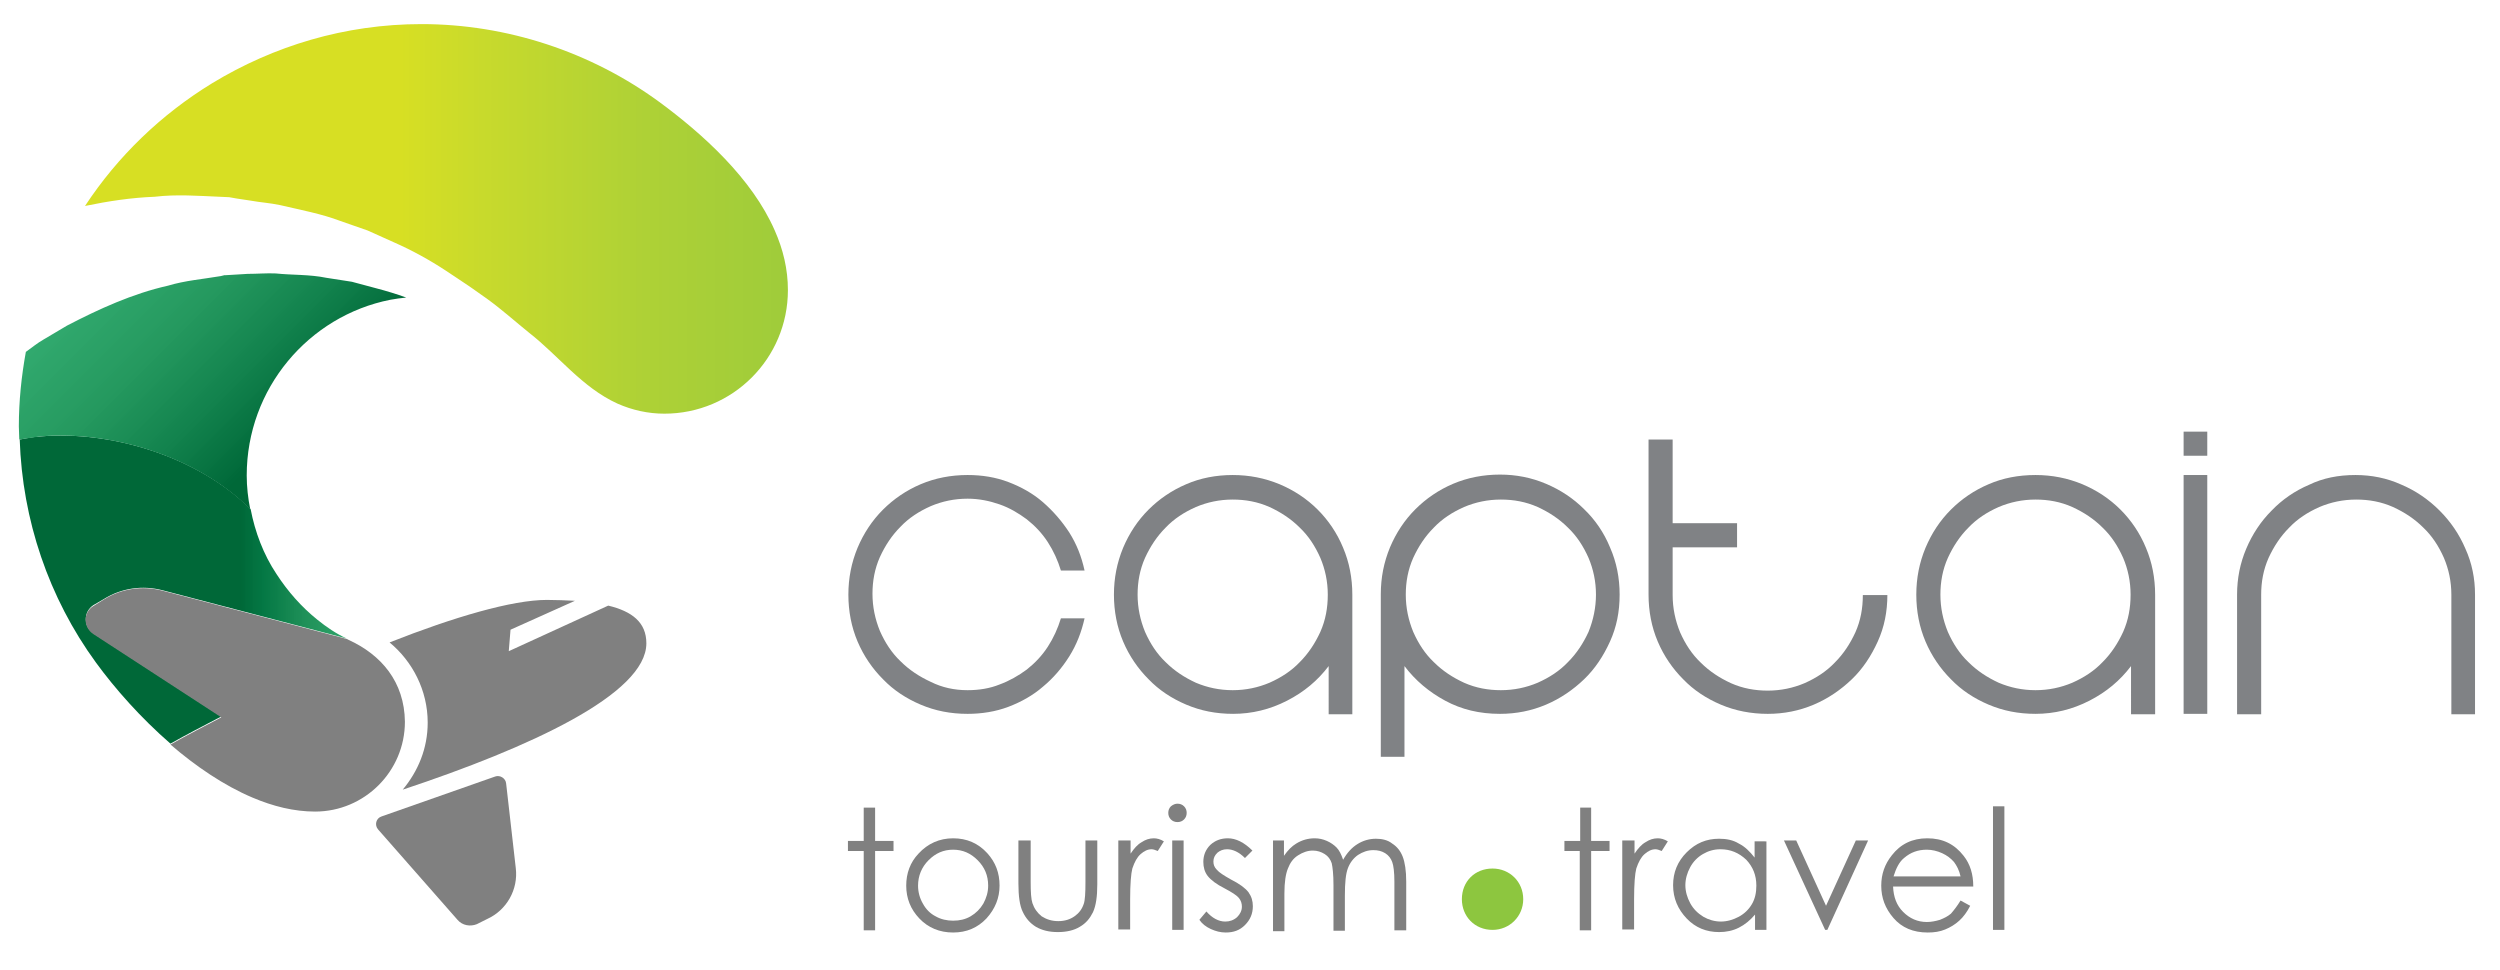
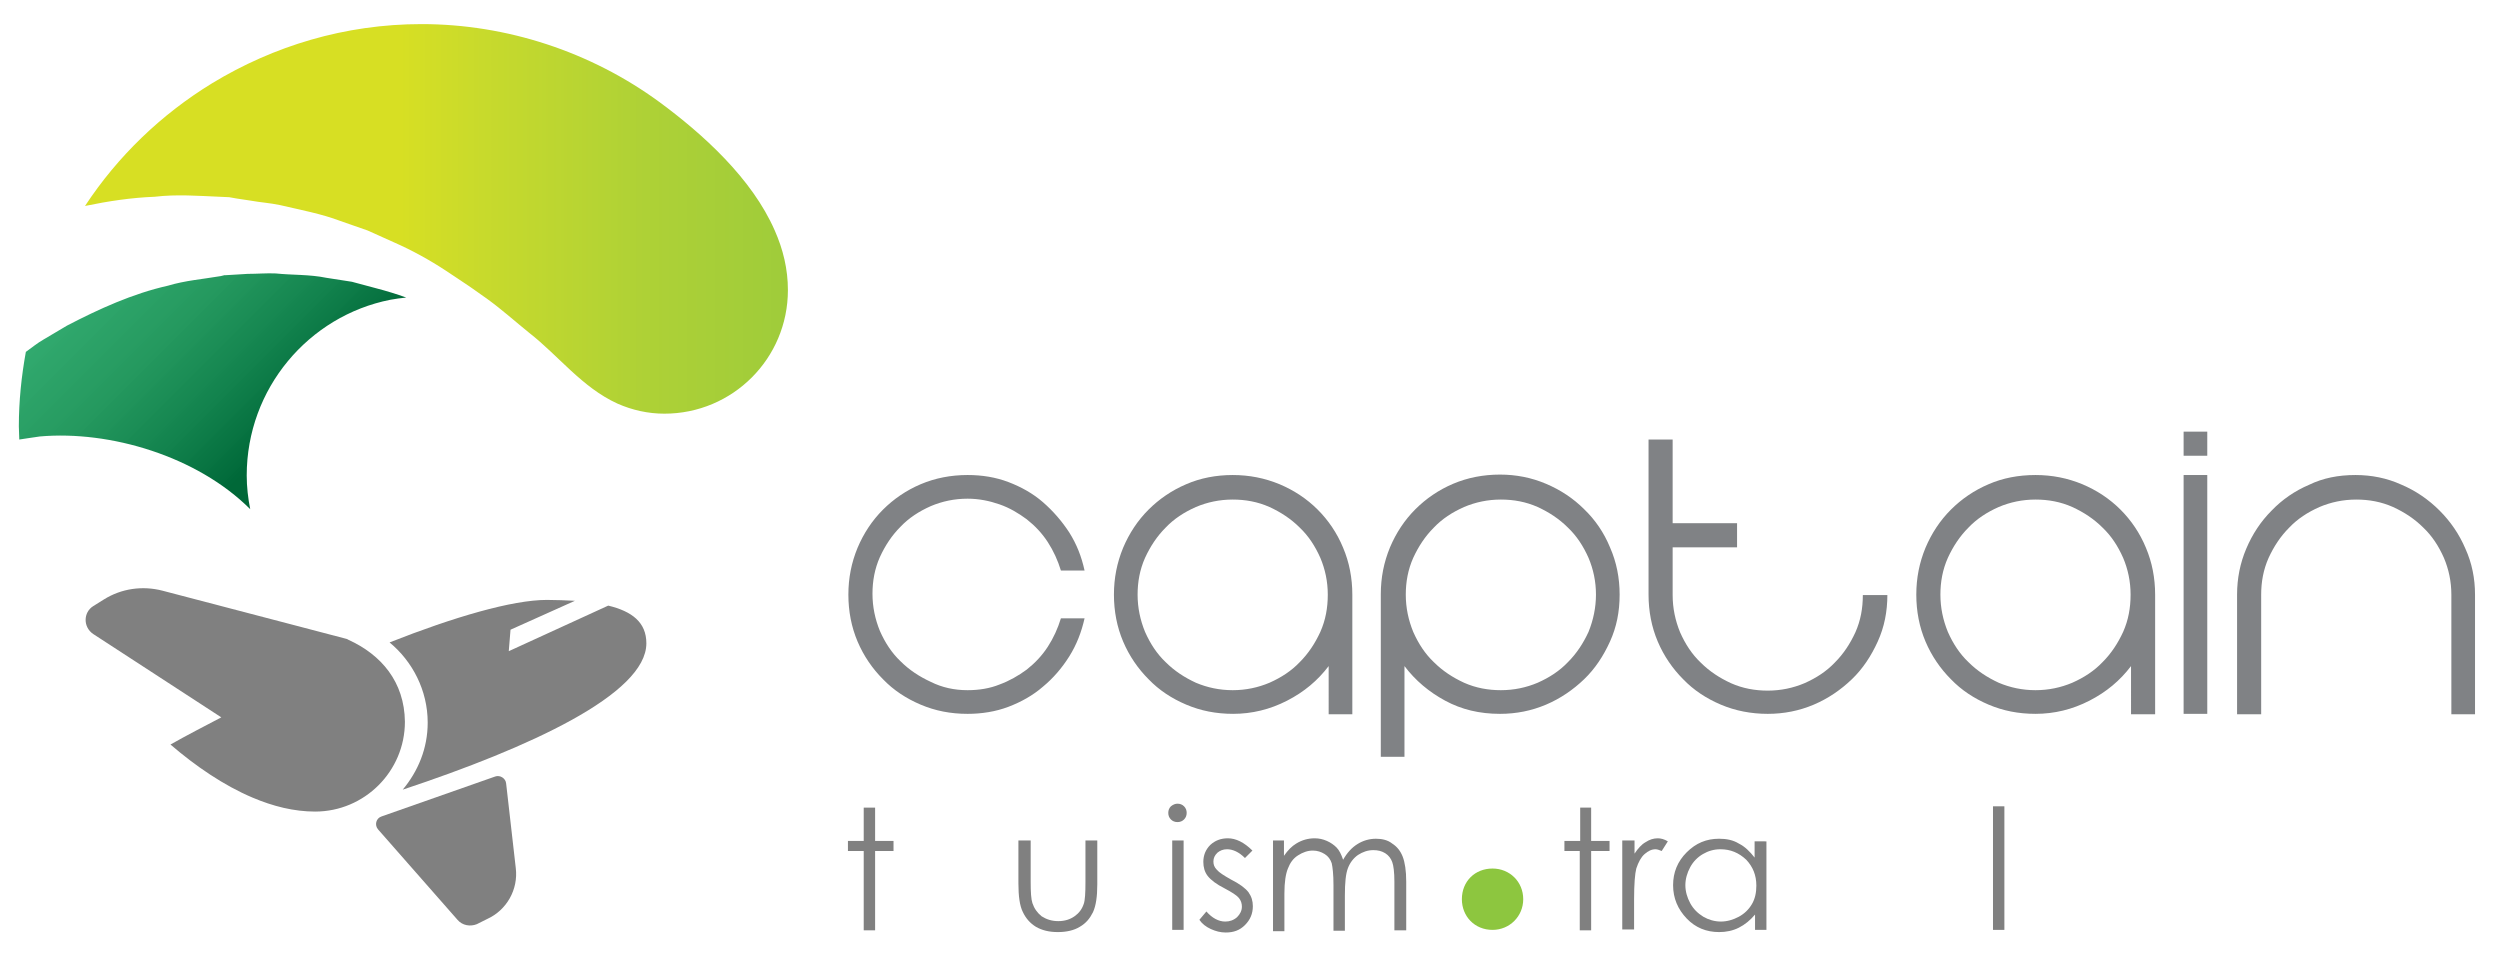
<svg xmlns="http://www.w3.org/2000/svg" version="1.1" id="Layer_1" x="0px" y="0px" viewBox="0 0 570.5 221.3" style="enable-background:new 0 0 570.5 221.3;" xml:space="preserve">
  <style type="text/css">
	.st0{fill:#808080;}
	.st1{fill:url(#SVGID_1_);}
	.st2{fill:url(#SVGID_2_);}
	.st3{fill:url(#SVGID_3_);}
	.st4{fill:#808285;}
	.st5{fill:#8DC63F;}
</style>
  <g>
    <g>
      <path class="st0" d="M97.6,164.9c0,5.9-2.2,11.1-5.7,15.3c28.9-9.6,55.6-21.8,55.6-33.4c0-4.8-3.3-7.3-8.7-8.6l-22.7,10.4l0.4-4.9    l14.7-6.6c-2.1-0.1-4.3-0.2-6.4-0.2c-7.9,0-21.2,3.9-35.9,9.7C94.1,150.9,97.6,157.5,97.6,164.9z" />
      <linearGradient id="SVGID_1_" gradientUnits="userSpaceOnUse" x1="38.953" y1="134.596" x2="102.675" y2="134.596">
        <stop offset="0.25" style="stop-color:#006838" />
        <stop offset="0.329" style="stop-color:#017642;stop-opacity:0.99" />
        <stop offset="0.489" style="stop-color:#198E54;stop-opacity:0.968" />
        <stop offset="0.653" style="stop-color:#25A264;stop-opacity:0.946" />
        <stop offset="0.821" style="stop-color:#2AAF6E;stop-opacity:0.924" />
        <stop offset="1" style="stop-color:#2BB673;stop-opacity:0.9" />
      </linearGradient>
-       <path class="st1" d="M23.7,136.7c4-2.5,8.8-3.2,13.4-2l29.8,7.8l12.2,3.2c-2.4-1.1-4.6-2.6-6.7-4.3c-3.6-2.9-6.7-6.4-9.3-10.4    c-3-4.5-4.9-9.6-5.9-14.8c-12.1-12.1-32-18-48-16.6c-1.6,0.1-3.1,0.4-4.7,0.7c0.6,18.3,6.6,36.1,17.4,50.9    c4.3,5.9,10.2,12.6,17,18.5c3.7-2.1,7.6-4.1,11.6-6.2l-29.2-19c-2.3-1.5-2.3-4.9,0-6.4L23.7,136.7z" />
      <linearGradient id="SVGID_2_" gradientUnits="userSpaceOnUse" x1="107.218" y1="142.786" x2="-15.586" y2="19.983">
        <stop offset="0.35" style="stop-color:#006838" />
        <stop offset="0.355" style="stop-color:#006939;stop-opacity:0.999" />
        <stop offset="0.449" style="stop-color:#0F814B;stop-opacity:0.985" />
        <stop offset="0.551" style="stop-color:#1E965A;stop-opacity:0.969" />
        <stop offset="0.665" style="stop-color:#27A567;stop-opacity:0.952" />
        <stop offset="0.799" style="stop-color:#2BB06F;stop-opacity:0.931" />
        <stop offset="1" style="stop-color:#2BB673;stop-opacity:0.9" />
      </linearGradient>
      <path class="st2" d="M85.9,65.8c-1.9-0.5-3.7-1-5.6-1.5c-1.9-0.3-3.9-0.6-5.8-0.9c-3.9-0.8-7.7-0.6-11.6-1    c-1.9-0.1-4.3,0.1-6.4,0.1l-3.3,0.2l-1.7,0.1c-0.5,0,0.4,0,0.3,0l-0.2,0l-0.2,0l-0.2,0L50.4,63c-4.1,0.7-8.1,1-12.1,2.2    c-8,1.8-15.7,5.3-23,9.1c-1.8,1.1-3.6,2.1-5.4,3.2c-1.4,0.8-2.6,1.8-4,2.8c-1,5.5-1.6,11.2-1.6,17c0,1,0.1,2,0.1,3    c1.5-0.2,3.1-0.5,4.7-0.7c16-1.4,35.9,4.5,48,16.6c-0.5-2.5-0.8-5.1-0.8-7.7c0-19.8,14.1-36.4,32.8-40.1c1.2-0.2,2.4-0.4,3.6-0.5    C90.5,67.1,88.2,66.4,85.9,65.8z" />
      <linearGradient id="SVGID_3_" gradientUnits="userSpaceOnUse" x1="-84.36" y1="49.885" x2="267.122" y2="49.885">
        <stop offset="0.5" style="stop-color:#D7DF23" />
        <stop offset="0.553" style="stop-color:#C8DA2C" />
        <stop offset="0.659" style="stop-color:#AED136" />
        <stop offset="0.768" style="stop-color:#9CCB3B" />
        <stop offset="0.881" style="stop-color:#91C83E" />
        <stop offset="1" style="stop-color:#8DC63F" />
      </linearGradient>
      <path class="st3" d="M176.8,52.6c-5.2-11.9-16.4-22-26.3-29.3C134.8,11.8,115.6,5.5,96.2,5.5c-17.5,0-33.8,5-47.8,13.5    c-11.6,7.1-21.5,16.6-29,28c5.3-1.1,10.6-1.9,15.9-2.1c5-0.6,10-0.2,14.8,0l2.2,0.1l1.7,0.3l3.3,0.5c2.2,0.4,4.2,0.5,6.6,1    c4.7,1.1,9.5,2,13.7,3.6c2.1,0.7,4.2,1.5,6.3,2.2c2,0.9,4,1.8,6,2.7c4.1,1.8,8.1,4,11.9,6.5c1.2,0.8,2.4,1.6,3.6,2.4    c2,1.3,3.9,2.7,5.9,4.1c3.3,2.4,6.3,5.1,9.4,7.6c6.8,5.3,12.1,12.5,20.2,16.2c3.4,1.5,7,2.3,10.7,2.3c15.6,0,28.2-12.6,28.2-28.2    C179.8,61.4,178.7,56.9,176.8,52.6z" />
      <path class="st0" d="M79.5,146c-0.2-0.1-0.3-0.2-0.4-0.2l-12.2-3.2l-29.8-7.8c-4.6-1.2-9.4-0.5-13.4,2l-2.4,1.5    c-2.3,1.4-2.4,4.8,0,6.4l29.2,19c-4,2.1-7.9,4.1-11.6,6.2c5.7,4.9,12.1,9.3,18.7,12.1c4.7,2,9.5,3.2,14.3,3.2    c11.3,0,20.5-9.2,20.5-20.5C92.3,155.6,87,149.4,79.5,146z" />
      <path class="st0" d="M115.5,178.8c-0.1-1.2-1.4-2-2.5-1.6l-25.9,9.1c-1.3,0.4-1.7,2-0.8,3l18.1,20.6c1.1,1.3,2.9,1.6,4.4,1    l2.4-1.2c4.4-2,7.1-6.7,6.5-11.6L115.5,178.8z" />
    </g>
    <g>
      <g>
        <path class="st4" d="M220.8,157.5c2.6,0,5.1-0.4,7.3-1.3c2.2-0.8,4.3-2,6.2-3.4c1.9-1.5,3.5-3.2,4.8-5.2c1.3-2,2.3-4.2,3-6.5h5.4     c-0.7,3.1-1.8,6-3.5,8.7c-1.7,2.7-3.7,5-6,6.9c-2.3,2-5,3.5-7.9,4.6c-2.9,1.1-6.1,1.6-9.3,1.6c-3.9,0-7.4-0.7-10.7-2.1     c-3.3-1.4-6.2-3.3-8.6-5.8c-2.4-2.4-4.4-5.3-5.8-8.6c-1.4-3.3-2.1-6.9-2.1-10.7c0-3.8,0.7-7.3,2.1-10.7c1.4-3.3,3.3-6.2,5.8-8.7     c2.4-2.4,5.3-4.4,8.6-5.8c3.3-1.4,6.9-2.1,10.7-2.1c3.3,0,6.4,0.5,9.3,1.6c2.9,1.1,5.6,2.6,7.9,4.6c2.3,2,4.3,4.3,6,6.9     c1.7,2.7,2.8,5.5,3.5,8.7h-5.4c-0.7-2.3-1.7-4.5-3-6.5c-1.3-2-2.9-3.7-4.8-5.2c-1.9-1.4-3.9-2.6-6.2-3.4     c-2.3-0.8-4.7-1.3-7.3-1.3c-3,0-5.8,0.6-8.4,1.7c-2.7,1.2-5,2.7-6.9,4.7c-2,2-3.5,4.3-4.7,6.9c-1.2,2.7-1.7,5.5-1.7,8.4     c0,3,0.6,5.8,1.7,8.5c1.2,2.7,2.7,5,4.7,6.9c2,2,4.3,3.5,6.9,4.7C215,156.9,217.8,157.5,220.8,157.5z" />
        <path class="st4" d="M281.3,108.4c3.8,0,7.3,0.7,10.7,2.1c3.3,1.4,6.2,3.3,8.7,5.8c2.4,2.4,4.4,5.3,5.8,8.7     c1.4,3.3,2.1,6.9,2.1,10.7v27.3h-5.4V152c-2.5,3.3-5.6,5.9-9.5,7.9c-3.9,2-8,3-12.3,3c-3.9,0-7.4-0.7-10.7-2.1     c-3.3-1.4-6.2-3.3-8.6-5.8c-2.4-2.4-4.4-5.3-5.8-8.6c-1.4-3.3-2.1-6.9-2.1-10.7c0-3.8,0.7-7.3,2.1-10.7c1.4-3.3,3.3-6.2,5.8-8.7     c2.4-2.4,5.3-4.4,8.6-5.8C273.9,109.1,277.5,108.4,281.3,108.4z M281.3,157.5c3,0,5.8-0.6,8.4-1.7c2.7-1.2,5-2.7,6.9-4.7     c2-2,3.5-4.3,4.7-6.9c1.2-2.7,1.7-5.5,1.7-8.5c0-3-0.6-5.8-1.7-8.4c-1.2-2.7-2.7-5-4.7-6.9c-2-2-4.3-3.5-6.9-4.7     c-2.7-1.2-5.5-1.7-8.4-1.7c-3,0-5.8,0.6-8.4,1.7c-2.7,1.2-5,2.7-6.9,4.7c-2,2-3.5,4.3-4.7,6.9c-1.2,2.7-1.7,5.5-1.7,8.4     c0,3,0.6,5.8,1.7,8.5c1.2,2.7,2.7,5,4.7,6.9c2,2,4.3,3.5,6.9,4.7C275.5,156.9,278.3,157.5,281.3,157.5z" />
        <path class="st4" d="M369.6,135.7c0,3.9-0.7,7.4-2.2,10.7c-1.5,3.3-3.4,6.2-5.9,8.6c-2.5,2.4-5.4,4.4-8.7,5.8     c-3.3,1.4-6.8,2.1-10.5,2.1c-4.7,0-8.8-1-12.5-3c-3.7-2-6.8-4.6-9.3-7.9v20.7h-5.4v-37.1c0-3.8,0.7-7.3,2.1-10.7     c1.4-3.3,3.3-6.2,5.8-8.7c2.4-2.4,5.3-4.4,8.6-5.8c3.3-1.4,6.9-2.1,10.7-2.1c3.7,0,7.2,0.7,10.5,2.1c3.3,1.4,6.2,3.3,8.7,5.8     c2.5,2.4,4.5,5.3,5.9,8.7C368.9,128.3,369.6,131.9,369.6,135.7z M364.2,135.7c0-3-0.6-5.8-1.7-8.4c-1.2-2.7-2.7-5-4.7-6.9     c-2-2-4.3-3.5-6.9-4.7c-2.7-1.2-5.5-1.7-8.4-1.7c-3,0-5.8,0.6-8.4,1.7c-2.7,1.2-5,2.7-6.9,4.7c-2,2-3.5,4.3-4.7,6.9     c-1.2,2.7-1.7,5.5-1.7,8.4c0,3,0.6,5.8,1.7,8.5c1.2,2.7,2.7,5,4.7,6.9c2,2,4.3,3.5,6.9,4.7c2.7,1.2,5.5,1.7,8.4,1.7     c3,0,5.8-0.6,8.4-1.7c2.7-1.2,5-2.7,6.9-4.7c2-2,3.5-4.3,4.7-6.9C363.6,141.5,364.2,138.6,364.2,135.7z" />
        <path class="st4" d="M430.7,135.7c0,3.9-0.7,7.4-2.2,10.7c-1.5,3.3-3.4,6.2-5.9,8.6c-2.5,2.4-5.4,4.4-8.7,5.8     c-3.3,1.4-6.8,2.1-10.5,2.1c-3.8,0-7.4-0.7-10.7-2.1c-3.3-1.4-6.2-3.3-8.6-5.8c-2.4-2.4-4.4-5.3-5.8-8.6     c-1.4-3.3-2.1-6.9-2.1-10.7v-35.4h5.5v19.1h14.7v5.5h-14.7v10.9c0,3,0.6,5.8,1.7,8.5c1.2,2.7,2.7,5,4.7,6.9c2,2,4.3,3.5,6.9,4.7     c2.7,1.2,5.5,1.7,8.4,1.7c3,0,5.8-0.6,8.4-1.7c2.7-1.2,5-2.7,6.9-4.7c2-2,3.5-4.3,4.7-6.9c1.2-2.7,1.7-5.5,1.7-8.5H430.7z" />
        <path class="st4" d="M464.5,108.4c3.8,0,7.3,0.7,10.7,2.1c3.3,1.4,6.2,3.3,8.7,5.8c2.4,2.4,4.4,5.3,5.8,8.7     c1.4,3.3,2.1,6.9,2.1,10.7v27.3h-5.5V152c-2.5,3.3-5.6,5.9-9.5,7.9c-3.9,2-8,3-12.3,3c-3.9,0-7.4-0.7-10.7-2.1     c-3.3-1.4-6.2-3.3-8.6-5.8c-2.4-2.4-4.4-5.3-5.8-8.6c-1.4-3.3-2.1-6.9-2.1-10.7c0-3.8,0.7-7.3,2.1-10.7c1.4-3.3,3.3-6.2,5.8-8.7     c2.4-2.4,5.3-4.4,8.6-5.8C457,109.1,460.6,108.4,464.5,108.4z M464.5,157.5c3,0,5.8-0.6,8.4-1.7c2.7-1.2,5-2.7,6.9-4.7     c2-2,3.5-4.3,4.7-6.9c1.2-2.7,1.7-5.5,1.7-8.5c0-3-0.6-5.8-1.7-8.4c-1.2-2.7-2.7-5-4.7-6.9c-2-2-4.3-3.5-6.9-4.7     c-2.7-1.2-5.5-1.7-8.4-1.7c-3,0-5.8,0.6-8.4,1.7c-2.7,1.2-5,2.7-6.9,4.7c-2,2-3.5,4.3-4.7,6.9c-1.2,2.7-1.7,5.5-1.7,8.4     c0,3,0.6,5.8,1.7,8.5c1.2,2.7,2.7,5,4.7,6.9c2,2,4.3,3.5,6.9,4.7C458.7,156.9,461.5,157.5,464.5,157.5z" />
        <path class="st4" d="M498.3,104v-5.5h5.4v5.5H498.3z M498.3,162.9v-54.5h5.4v54.5H498.3z" />
        <path class="st4" d="M537.5,108.4c3.7,0,7.2,0.7,10.5,2.2c3.3,1.4,6.2,3.4,8.7,5.9c2.5,2.5,4.5,5.4,5.9,8.7     c1.5,3.3,2.2,6.8,2.2,10.5v27.3h-5.4v-27.3c0-3-0.6-5.8-1.7-8.4c-1.2-2.7-2.7-5-4.7-6.9c-2-2-4.3-3.5-6.9-4.7     c-2.7-1.2-5.5-1.7-8.4-1.7c-3,0-5.8,0.6-8.4,1.7c-2.7,1.2-5,2.7-6.9,4.7c-2,2-3.5,4.3-4.7,6.9c-1.2,2.7-1.7,5.5-1.7,8.4v27.3     h-5.5v-27.3c0-3.7,0.7-7.2,2.1-10.5c1.4-3.3,3.3-6.2,5.8-8.7c2.4-2.5,5.3-4.5,8.6-5.9C530.1,109.1,533.6,108.4,537.5,108.4z" />
      </g>
      <g>
        <g>
          <path class="st0" d="M197.1,184.3h2.6v7.6h4.2v2.3h-4.2v18.1h-2.6v-18.1h-3.6v-2.3h3.6V184.3z" />
-           <path class="st0" d="M217.5,191.3c3.1,0,5.7,1.1,7.8,3.4c1.9,2.1,2.8,4.5,2.8,7.4c0,2.8-1,5.3-3,7.5c-2,2.1-4.5,3.2-7.6,3.2      c-3.1,0-5.7-1.1-7.7-3.2c-2-2.1-3-4.6-3-7.5c0-2.8,0.9-5.3,2.8-7.3C211.7,192.5,214.4,191.3,217.5,191.3z M217.5,193.9      c-2.2,0-4,0.8-5.6,2.4c-1.6,1.6-2.4,3.6-2.4,5.8c0,1.5,0.4,2.9,1.1,4.1c0.7,1.3,1.7,2.3,2.9,2.9c1.2,0.7,2.6,1,4,1      c1.5,0,2.8-0.3,4-1c1.2-0.7,2.2-1.7,2.9-2.9c0.7-1.3,1.1-2.6,1.1-4.1c0-2.3-0.8-4.2-2.4-5.8      C221.5,194.7,219.7,193.9,217.5,193.9z" />
          <path class="st0" d="M232.6,191.8h2.6v9.5c0,2.3,0.1,3.9,0.4,4.8c0.4,1.2,1.1,2.2,2.1,3c1.1,0.7,2.3,1.1,3.8,1.1      c1.5,0,2.7-0.4,3.7-1.1c1-0.7,1.7-1.6,2.1-2.8c0.3-0.8,0.4-2.5,0.4-5v-9.5h2.7v10c0,2.8-0.3,4.9-1,6.4c-0.7,1.4-1.6,2.5-3,3.3      c-1.3,0.8-3,1.2-5,1.2c-2,0-3.6-0.4-5-1.2c-1.3-0.8-2.3-1.9-3-3.4c-0.7-1.4-1-3.6-1-6.5V191.8z" />
-           <path class="st0" d="M255.3,191.8h2.7v3c0.8-1.2,1.6-2.1,2.5-2.6c0.9-0.6,1.8-0.9,2.8-0.9c0.7,0,1.5,0.2,2.3,0.7l-1.4,2.2      c-0.5-0.2-1-0.4-1.4-0.4c-0.9,0-1.7,0.4-2.5,1.1c-0.8,0.7-1.4,1.8-1.9,3.3c-0.3,1.2-0.5,3.5-0.5,7v6.9h-2.7V191.8z" />
          <path class="st0" d="M268.7,183.4c0.6,0,1.1,0.2,1.5,0.6c0.4,0.4,0.6,0.9,0.6,1.5c0,0.6-0.2,1.1-0.6,1.5      c-0.4,0.4-0.9,0.6-1.5,0.6c-0.6,0-1.1-0.2-1.5-0.6c-0.4-0.4-0.6-0.9-0.6-1.5c0-0.6,0.2-1.1,0.6-1.5      C267.7,183.6,268.2,183.4,268.7,183.4z M267.5,191.8h2.6v20.4h-2.6V191.8z" />
          <path class="st0" d="M285.8,194.1l-1.7,1.7c-1.4-1.4-2.8-2-4.1-2c-0.9,0-1.6,0.3-2.2,0.8c-0.6,0.6-0.9,1.2-0.9,2      c0,0.7,0.2,1.3,0.8,1.9c0.5,0.6,1.6,1.3,3.2,2.2c2,1,3.3,2,4,2.9c0.7,1,1,2,1,3.2c0,1.7-0.6,3.1-1.8,4.3      c-1.2,1.2-2.6,1.7-4.4,1.7c-1.2,0-2.3-0.3-3.4-0.8c-1.1-0.5-2-1.2-2.6-2.1l1.6-1.9c1.3,1.5,2.8,2.3,4.3,2.3c1,0,1.9-0.3,2.7-1      c0.7-0.7,1.1-1.5,1.1-2.4c0-0.7-0.2-1.4-0.7-2c-0.5-0.6-1.6-1.3-3.3-2.2c-1.8-0.9-3.1-1.9-3.8-2.8c-0.7-0.9-1-2-1-3.2      c0-1.5,0.5-2.8,1.6-3.9c1.1-1,2.4-1.5,4-1.5C282,191.3,283.9,192.2,285.8,194.1z" />
          <path class="st0" d="M290.4,191.8h2.6v3.5c0.9-1.3,1.8-2.2,2.8-2.8c1.3-0.8,2.7-1.2,4.2-1.2c1,0,1.9,0.2,2.8,0.6      c0.9,0.4,1.6,0.9,2.2,1.5c0.6,0.6,1.1,1.6,1.5,2.8c0.9-1.6,2-2.8,3.3-3.6c1.3-0.8,2.7-1.2,4.2-1.2c1.4,0,2.7,0.3,3.7,1.1      c1.1,0.7,1.9,1.7,2.4,3c0.5,1.3,0.8,3.2,0.8,5.7v11.1h-2.7v-11.1c0-2.2-0.2-3.7-0.5-4.5c-0.3-0.8-0.8-1.5-1.6-2      c-0.8-0.5-1.7-0.7-2.7-0.7c-1.3,0-2.4,0.4-3.5,1.1c-1,0.7-1.8,1.7-2.3,3c-0.5,1.3-0.7,3.3-0.7,6.3v8h-2.6v-10.4      c0-2.5-0.2-4.1-0.4-5c-0.3-0.9-0.8-1.6-1.6-2.1c-0.8-0.5-1.7-0.8-2.7-0.8c-1.2,0-2.3,0.4-3.4,1.1c-1.1,0.7-1.8,1.7-2.3,3      c-0.5,1.2-0.8,3.1-0.8,5.7v8.6h-2.6V191.8z" />
          <path class="st0" d="M360.5,184.3h2.6v7.6h4.2v2.3h-4.2v18.1h-2.6v-18.1H357v-2.3h3.6V184.3z" />
          <path class="st0" d="M370.3,191.8h2.7v3c0.8-1.2,1.6-2.1,2.5-2.6c0.9-0.6,1.8-0.9,2.8-0.9c0.7,0,1.5,0.2,2.3,0.7l-1.4,2.2      c-0.5-0.2-1-0.4-1.4-0.4c-0.9,0-1.7,0.4-2.5,1.1c-0.8,0.7-1.4,1.8-1.9,3.3c-0.3,1.2-0.5,3.5-0.5,7v6.9h-2.7V191.8z" />
          <path class="st0" d="M403.1,191.8v20.4h-2.6v-3.5c-1.1,1.3-2.3,2.3-3.7,3c-1.4,0.7-2.9,1-4.5,1c-2.9,0-5.4-1-7.4-3.1      c-2-2.1-3.1-4.6-3.1-7.6c0-2.9,1-5.4,3.1-7.5c2.1-2.1,4.5-3.1,7.4-3.1c1.7,0,3.2,0.3,4.5,1.1c1.4,0.7,2.5,1.8,3.6,3.2v-3.7      H403.1z M392.6,193.8c-1.5,0-2.8,0.4-4,1.1c-1.2,0.7-2.2,1.7-2.9,3c-0.7,1.3-1.1,2.7-1.1,4.1c0,1.4,0.4,2.8,1.1,4.1      c0.7,1.3,1.7,2.3,3,3.1c1.2,0.7,2.6,1.1,4,1.1c1.4,0,2.8-0.4,4.1-1.1c1.3-0.7,2.3-1.7,3-2.9c0.7-1.2,1-2.6,1-4.2      c0-2.4-0.8-4.3-2.3-5.9C396.8,194.6,394.9,193.8,392.6,193.8z" />
-           <path class="st0" d="M407.1,191.8h2.8l6.8,14.9l6.8-14.9h2.8l-9.3,20.4h-0.5L407.1,191.8z" />
-           <path class="st0" d="M447.4,205.5l2.2,1.2c-0.7,1.4-1.6,2.6-2.5,3.4c-1,0.9-2,1.5-3.2,2c-1.2,0.5-2.5,0.7-4,0.7      c-3.3,0-5.9-1.1-7.8-3.3c-1.9-2.2-2.8-4.6-2.8-7.4c0-2.6,0.8-4.9,2.4-6.9c2-2.6,4.7-3.9,8.1-3.9c3.5,0,6.2,1.3,8.3,4      c1.5,1.9,2.2,4.2,2.2,7H432c0.1,2.4,0.8,4.3,2.3,5.8c1.5,1.5,3.3,2.3,5.4,2.3c1,0,2-0.2,3-0.5c1-0.4,1.8-0.8,2.5-1.4      C445.9,207.7,446.6,206.8,447.4,205.5z M447.4,200c-0.3-1.4-0.9-2.5-1.5-3.3c-0.7-0.8-1.6-1.5-2.7-2c-1.1-0.5-2.3-0.8-3.5-0.8      c-2,0-3.7,0.6-5.2,1.9c-1.1,0.9-1.8,2.3-2.4,4.2H447.4z" />
          <path class="st0" d="M454.8,184h2.6v28.2h-2.6V184z" />
        </g>
        <g>
          <path class="st5" d="M333.6,205.2c0-4.1,3-7,7-7c3.9,0,7,3,7,7c0,3.9-3.1,7-7,7C336.5,212.2,333.6,209.1,333.6,205.2z" />
        </g>
      </g>
    </g>
  </g>
</svg>